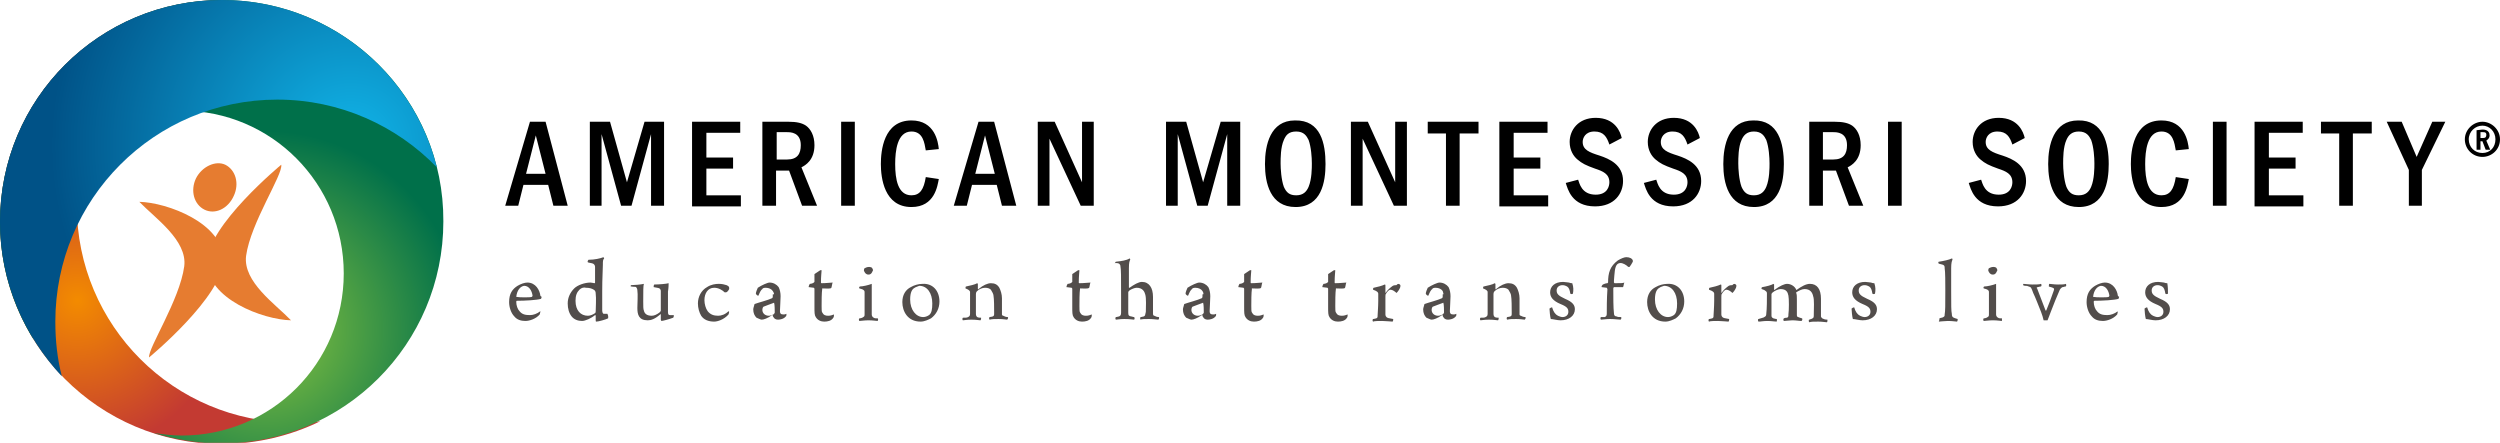
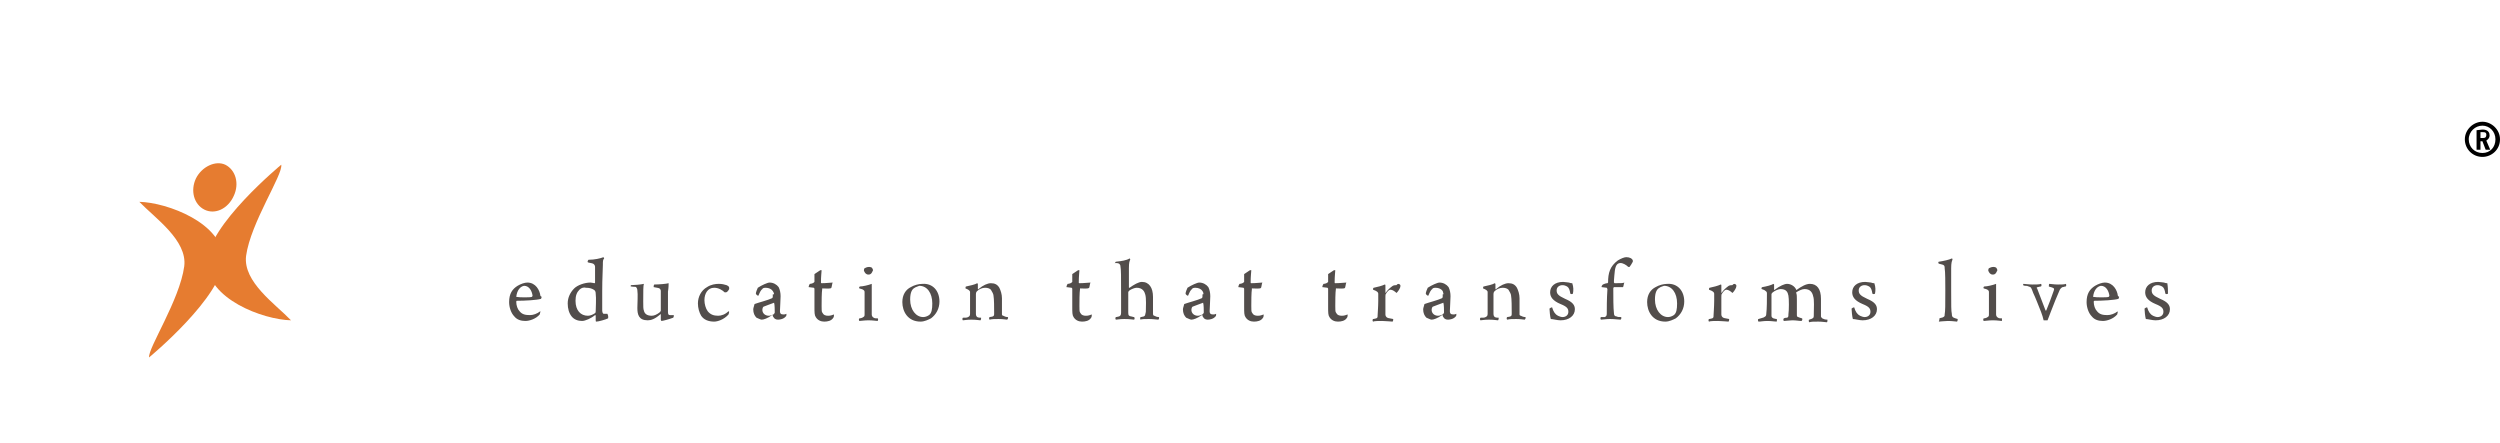
<svg xmlns="http://www.w3.org/2000/svg" xmlns:xlink="http://www.w3.org/1999/xlink" id="Layer_1" x="0" y="0" width="384" height="68" style="enable-background:new 0 0 384 68" xml:space="preserve">
  <style>.st1{fill:#524d4b}.st4{fill:#e67c30}</style>
  <defs>
-     <path id="SVGID_1_" d="M0 34.1c0 18.8 15.2 34.1 34.1 34.1 5.4 0 10.6-1.3 15.1-3.5-1.3.2-2.7.2-4.1.2-18.4 0-33.3-14.9-33.3-33.3 0-14.7 9.5-27.1 22.7-31.6h-.3C15.2 0 0 15.2 0 34.1" />
-   </defs>
+     </defs>
  <clipPath id="SVGID_2_">
    <use xlink:href="#SVGID_1_" style="overflow:visible" />
  </clipPath>
  <radialGradient id="SVGID_3_" cx="-127.286" cy="-323.567" r=".951" gradientTransform="translate(3100.363 7897.172) scale(24.264)" gradientUnits="userSpaceOnUse">
    <stop offset="0" style="stop-color:#f38b00" />
    <stop offset="1" style="stop-color:#c33a32" />
  </radialGradient>
  <path style="clip-path:url(#SVGID_2_);fill:url(#SVGID_3_)" d="M0 0h49.2v68.2H0z" />
-   <path d="m83.8 18.7 3.4 12.9H85l-.8-3.2h-3.8l-.8 3.2h-2l3.8-12.9h2.4zm0 8-1.5-5.9-1.5 5.9h3zM93.7 18.7l2.6 9.3 2.7-9.3h3v12.9h-2v-11l-3 11h-1.6l-3-11v11h-1.8V18.7h3.1zM113.7 18.7v1.7h-5.2v3.8h4.1v1.7h-4.1V30h5.3v1.7h-7.5v-13h7.4zM121.1 18.7c1.3 0 2.1.2 2.7.6.7.5 1.3 1.5 1.3 3 0 2.3-1.4 3.1-2 3.4l2.4 5.9h-2.3l-2-5.4h-2v5.4h-2.1V18.7h4zm-1.8 1.6v4.2h1.6c1.6 0 2.1-.9 2.1-2.2 0-2-1.6-2-2.1-2h-1.6zM131.3 18.7v12.9h-2.1V18.7h2.1zM144.2 27.5c-.2 1-.6 4.3-4.2 4.3-4.2 0-4.7-4.5-4.7-6.6 0-2 .4-6.7 4.7-6.7 3.6 0 4.1 3.3 4.2 4.4l-2 .2c-.2-1.1-.4-2.9-2.2-2.9-2.2 0-2.5 3-2.5 5 0 2.3.4 4.8 2.5 4.8 1.3 0 1.9-.9 2.2-2.8l2 .3zM152.7 18.7l3.4 12.9h-2.2l-.8-3.2h-3.8l-.8 3.2h-2l3.8-12.9h2.4zm.1 8-1.5-5.9-1.5 5.9h3zM162 18.7l4.2 9.3v-9.3h1.8v12.9h-2l-4.8-10.3v10.3h-1.8V18.7h2.6zM182.2 18.7l2.6 9.3 2.7-9.3h3v12.9h-2v-11l-3 11h-1.6l-3-11v11h-1.8V18.7h3.1zM203.6 25.2c0 2.7-.6 6.6-4.6 6.6-3.9 0-4.7-3.7-4.7-6.6s.8-6.7 4.6-6.7c4-.1 4.7 3.6 4.7 6.7zm-6.4-3.7c-.5 1.1-.5 2.8-.5 3.6 0 .8.1 2.5.5 3.6.4.9.9 1.3 1.9 1.3 1.1 0 1.6-.6 1.9-1.3.5-1.2.5-2.9.5-3.6 0-.9-.1-2.5-.5-3.6-.3-.6-.7-1.3-1.9-1.3s-1.6.6-1.9 1.3zM210.1 18.7l4.2 9.3v-9.3h1.8v12.9h-2l-4.8-10.3v10.3h-1.8V18.7h2.6zM227.1 18.7v1.8h-2.9v11.1h-2.1V20.5h-2.8v-1.8h7.8zM237.7 18.7v1.7h-5.2v3.8h4.1v1.7h-4.1V30h5.3v1.7h-7.5v-13h7.4zM247.2 22.2c-.4-1.2-.9-2-2.3-2s-1.8 1-1.8 1.6c0 1.2 1 1.6 2.6 2.1 1.5.5 3.6 1.4 3.6 3.9 0 1.9-1.3 3.9-4.3 3.9-3.6 0-4.2-2.7-4.5-3.6l1.9-.5c.2.5.5 2.3 2.7 2.3 1.8 0 2.1-1.3 2.1-1.9 0-1.3-1-1.7-2.2-2.1-1.4-.5-2-.8-2.7-1.4-.6-.5-1.2-1.4-1.2-2.7 0-1.8 1.3-3.7 4-3.7 3 0 3.8 2.2 4 3.1l-1.9 1zM259.2 22.2c-.4-1.2-.9-2-2.3-2s-1.8 1-1.8 1.6c0 1.2 1 1.6 2.6 2.1 1.5.5 3.6 1.4 3.6 3.9 0 1.9-1.3 3.9-4.3 3.9-3.6 0-4.2-2.7-4.5-3.6l1.9-.5c.2.5.5 2.3 2.7 2.3 1.8 0 2.1-1.3 2.1-1.9 0-1.3-1-1.7-2.2-2.1-1.4-.5-2-.8-2.7-1.4-.6-.5-1.2-1.4-1.2-2.7 0-1.8 1.3-3.7 4-3.7 3 0 3.8 2.2 4 3.1l-1.9 1zM274 25.2c0 2.7-.6 6.6-4.6 6.6-3.9 0-4.7-3.7-4.7-6.6s.8-6.7 4.6-6.7c3.9-.1 4.7 3.6 4.7 6.7zm-6.5-3.7c-.5 1.1-.5 2.8-.5 3.6 0 .8.1 2.5.5 3.6.4.9.9 1.3 1.9 1.3 1.1 0 1.6-.6 1.9-1.3.5-1.2.5-2.9.5-3.6 0-.9-.1-2.5-.5-3.6-.3-.6-.7-1.3-1.9-1.3-1.1 0-1.6.6-1.9 1.3zM281.8 18.7c1.3 0 2.1.2 2.7.6.7.5 1.3 1.5 1.3 3 0 2.3-1.4 3.1-2 3.4l2.4 5.9H284l-2-5.4h-2v5.4h-2.1V18.7h3.9zm-1.8 1.6v4.2h1.6c1.6 0 2.1-.9 2.1-2.2 0-2-1.6-2-2.1-2H280zM292.1 18.7v12.9H290V18.7h2.1zM309.1 22.2c-.4-1.2-.9-2-2.3-2s-1.8 1-1.8 1.6c0 1.2 1 1.6 2.6 2.1 1.5.5 3.6 1.4 3.6 3.9 0 1.9-1.3 3.9-4.3 3.9-3.6 0-4.2-2.7-4.5-3.6l1.9-.5c.2.5.5 2.3 2.7 2.3 1.8 0 2.1-1.3 2.1-1.9 0-1.3-1-1.7-2.2-2.1-1.4-.5-2-.8-2.7-1.4-.6-.5-1.2-1.4-1.2-2.7 0-1.8 1.3-3.7 4-3.7 3 0 3.8 2.2 4 3.1l-1.9 1zM323.9 25.2c0 2.7-.6 6.6-4.6 6.6-3.9 0-4.7-3.7-4.7-6.6s.8-6.7 4.6-6.7c3.9-.1 4.7 3.6 4.7 6.7zm-6.5-3.7c-.5 1.1-.5 2.8-.5 3.6 0 .8.1 2.5.5 3.6.4.9.9 1.3 1.9 1.3 1.1 0 1.6-.6 1.9-1.3.5-1.2.5-2.9.5-3.6 0-.9-.1-2.5-.5-3.6-.3-.6-.7-1.3-1.9-1.3-1.1 0-1.6.6-1.9 1.3zM336.2 27.5c-.2 1-.6 4.3-4.2 4.3-4.2 0-4.7-4.5-4.7-6.6 0-2 .4-6.7 4.7-6.7 3.6 0 4.1 3.3 4.2 4.4l-2 .2c-.2-1.1-.4-2.9-2.2-2.9-2.2 0-2.5 3-2.5 5 0 2.3.4 4.8 2.5 4.8 1.3 0 1.9-.9 2.2-2.8l2 .3zM342 18.7v12.9h-2.1V18.7h2.1zM353.7 18.7v1.7h-5.2v3.8h4.1v1.7h-4.1V30h5.3v1.7h-7.5v-13h7.4zM364.3 18.7v1.8h-2.9v11.1h-2.1V20.5h-2.8v-1.8h7.8zM368.9 18.7l2.3 5.4 2.4-5.4h2l-3.6 7.4v5.5h-2v-5.5l-3.4-7.4h2.3z" />
  <path class="st1" d="M83 47.9c0 .1-.1.3-.1.4-.6.7-1.6 1-2.2 1-.7 0-1.3-.2-1.7-.7-.5-.5-.8-1.4-.8-2.2 0-1.3.5-2 1.3-2.5.5-.3 1.1-.5 1.5-.5 1.3 0 1.9 1.2 2 2 0 .1.1.1.2.2 0 .1-.1.3-.1.3-.6.2-2.5.3-3.7.3-.1 0-.1.1-.1.2 0 .5.2 1.1.5 1.4.4.5.9.6 1.6.6.5 0 1.1-.2 1.6-.6v.1zm-3.7-2.3s0 .1 0 0c.5.1 2.2.1 2.4 0 0 0 .1-.1.1-.2-.1-.7-.5-1.5-1.3-1.5-.6.1-1.1.7-1.2 1.7zM93.4 48.9c-.4.2-1.5.5-1.8.5-.1 0-.1-.1-.1-.2v-.7c0-.1-.1-.1-.1-.1-.6.5-1.5.9-2 .9-.6 0-1.2-.2-1.6-.7-.4-.5-.6-1.2-.6-2 0-.9.4-1.7 1-2.3.5-.5 1.6-.9 2.5-.9.2 0 .5.1.6.1 0 0 .1 0 .1-.1V41c0-.2-.1-.4-.3-.5-.2-.1-.5-.1-.8-.2-.1-.1 0-.3.1-.4.9 0 1.8-.2 2.3-.4l.1.2c-.2.2-.2.4-.2 1 0 .8-.1 1.9-.1 4v3c0 .4.2.5.2.5h.6c.2.4.1.7.1.7zM89 44.5c-.4.4-.6.9-.6 1.7 0 1.5.8 2.3 1.9 2.3.4 0 .8-.2 1.1-.4.1-.1.1-.2.1-.3 0-.3.1-2.1 0-2.7 0-.3-.1-.5-.3-.6-.3-.2-.7-.3-1.2-.3-.3-.1-.7 0-1 .3zM96.9 43.8c.5 0 1.6-.1 2-.2-.1.3-.1 1.1-.1 2.7 0 .7 0 1.2.1 1.4.1.5.5.8 1.2.8.4 0 .8-.2 1.2-.5.1-.1.2-.2.2-.3v-3c0-.2-.1-.3-.2-.4-.2-.1-.5-.1-.9-.2 0-.1 0-.3.1-.4.7 0 1.9-.1 2.2-.2 0 .2 0 .7-.1 1.3v3.1c0 .4.1.5.3.5h.6c0 .1 0 .3-.1.4-.5.2-1.6.5-1.8.5 0 0-.1-.1-.1-.2v-.8s-.1-.1-.1 0c-.8.7-1.4.9-1.9.9-1.4 0-1.6-.9-1.6-1.9 0-.7.1-2.1 0-2.7 0-.2-.1-.4-.2-.5s-.4 0-.7-.1c-.2.1-.1-.2-.1-.2zM109.7 49.4c-.9 0-1.6-.3-2-.9-.3-.5-.5-1.2-.5-1.9 0-1 .5-2 1.4-2.5.6-.4 1.3-.5 1.8-.5s.9.1 1.2.2c.2.1.4.2.4.4v.2c-.1.2-.3.5-.5.5h-.2c-.3-.3-.9-.7-1.6-.7-1 0-1.5.9-1.5 1.9 0 .6.2 1.3.5 1.7.4.5.9.7 1.6.7.5 0 1.1-.2 1.6-.7l.1.1c0 .1-.1.4-.1.4-.7.8-1.7 1.1-2.2 1.1zM118.7 44.7c-.2-.3-.6-.5-1.1-.5-.3 0-.5.1-.5.2-.2.1-.4.5-.6 1-.1.1-.4-.2-.4-.3 0-.2.2-.7.3-.9.6-.4 1.5-.8 1.8-.8.6 0 1.1.3 1.4.7.2.4.3.9.3 1.4 0 .7-.1 1.8-.1 2.3 0 .3.1.5.5.5.2 0 .3 0 .5-.1 0 .1 0 .4-.1.4-.3.4-.9.5-1.2.5-.4 0-.6-.2-.7-.4-.1-.1-.1-.2-.1-.3h-.1c-.7.5-1.3.7-1.6.7-.2 0-.5-.2-.8-.3-.3-.3-.5-.7-.5-1.3 0-.2.2-.7.2-.8.5-.2 2.1-.6 2.7-.9 0 0 .1-.1.1-.2v-.4c.3.1.2-.2 0-.5zm.2 1.8c-.5.2-1.4.5-1.6.6-.1 0-.2.3-.2.5 0 .5.4.9 1 .9.2 0 .5-.1.7-.2.1-.1.2-.2.2-.3 0-.3 0-1.2-.1-1.5.1 0 0 0 0 0zM126.3 44.3s0 .1 0 0c-.1.7-.1 2-.1 2.7 0 .5 0 .9.1 1 .2.4.5.5.9.5s.6-.1.9-.2c0 .1 0 .4-.1.5-.3.5-.9.6-1.4.6-.5 0-1-.2-1.3-.7-.2-.3-.2-.7-.2-1.6v-2.7c0-.1 0-.1-.1-.2l-.8-.1c0-.1.1-.4.2-.5.2 0 .5-.1.6-.2l.1-.1v-1.2c.2-.1.7-.5.9-.6h.2c0 .2-.1.9-.1 1.9 0 0 0 .1.1.1.7 0 1.5-.1 1.7-.1-.1.2-.1.5-.2.8-.1.2-.8.1-1.4.1zM134.8 49.3c-.2 0-.7-.1-1.4-.1-.6 0-1.2.1-1.4.1-.1-.1-.1-.3 0-.4.2 0 .5-.1.6-.2.2-.1.2-.2.2-.5v-3.3c0-.1 0-.2-.1-.3-.2-.2-.4-.2-.7-.3-.1-.1 0-.3.1-.3.4 0 1.3-.2 1.8-.4V48.3c0 .2.1.4.3.5.2.1.2.1.6.1.1 0 .1.3 0 .4zm-1.1-7.2c-.1.1-.5.1-.6 0-.2-.1-.3-.3-.4-.5 0-.1 0-.3.1-.4.2-.1.4-.2.7-.2.2 0 .4.1.4.1.1.1.2.3.2.4-.1.2-.2.5-.4.6zM144.3 46.3c0 1.1-.5 2-1.3 2.6-.4.2-1 .5-1.6.5-2 0-2.8-1.6-2.8-3 0-1.1.5-1.9 1.3-2.3.5-.3 1.2-.5 1.8-.5 1.6-.1 2.6 1.1 2.6 2.7zm-3.8-2.1c-.4.2-.7.7-.7 1.8 0 1.6.9 2.7 2 2.7.3 0 .6-.1.9-.3.4-.3.5-.9.5-1.8 0-1.6-.8-2.7-2-2.7-.2.1-.6.2-.7.3zM148.7 48.7c.2-.1.3-.2.3-.5v-3.4c-.1-.2-.2-.3-.7-.5 0-.1 0-.3.1-.3.5-.1 1.4-.3 1.7-.5l.1.1v.8s.1.1.1 0c.7-.6 1.4-.9 1.9-.9.6 0 1 .2 1.3.7.2.4.4 1 .4 1.6v2.5c0 .1.1.2.2.2.2.1.4.2.7.2.1.1 0 .3-.1.4-.2 0-.6-.1-1.3-.1-.6 0-1 0-1.4.1-.1-.1-.1-.3 0-.4.2 0 .5-.1.5-.1.2-.1.2-.2.2-.5 0-.8 0-2.2-.1-2.7 0-.2-.2-.6-.4-.9-.2-.2-.5-.3-.9-.3s-.9.2-1.2.5c-.1.1-.2.2-.2.5v3c0 .3.1.4.2.5.2.1.4.1.6.1 0 .1 0 .3-.1.4-.2 0-.6-.1-1.4-.1-.7 0-1.2.1-1.3.1-.1-.1-.1-.3 0-.4.5 0 .6 0 .8-.1zM165.9 44.3s-.1.1 0 0c-.1.7-.1 2-.1 2.7 0 .5 0 .9.1 1 .2.4.5.5.9.5s.6-.1.9-.2c0 .1 0 .4-.1.5-.3.5-.9.6-1.4.6-.5 0-1-.2-1.3-.7-.2-.3-.2-.7-.2-1.6v-2.7c0-.1 0-.1-.1-.2l-.8-.1c0-.1.1-.4.2-.5.2 0 .5-.1.6-.2l.1-.1v-1.2c.2-.1.7-.5.9-.6h.2c0 .2-.1.9-.1 1.9 0 0 0 .1.1.1.7 0 1.5-.1 1.7-.1-.1.2-.1.5-.2.8-.2.2-.9.1-1.4.1zM171.4 40.2c.9-.1 1.6-.2 2.1-.5.1 0 .1.2.1.2-.1.2-.2.4-.2 1.3v3h.1c.7-.5 1.4-.9 1.9-.9 1.1 0 1.7.9 1.7 2.3v2.6c0 .2.1.3.2.3.2.1.4.2.7.2.1.1 0 .4-.1.4-.2 0-.8-.1-1.4-.1-.5 0-1.2 0-1.3.1-.1-.1-.1-.3 0-.4.2 0 .4-.1.5-.1.2-.1.2-.2.3-.7 0-.7.1-2.1-.1-2.7-.1-.4-.4-1-1.3-1-.3 0-.8.2-1.1.4-.1.1-.2.2-.2.3V48c0 .5.1.5.4.6.2 0 .3.1.5.1.1.1.1.3 0 .4-.2 0-.6-.1-1.5-.1-.7 0-1.1.1-1.3.1-.1-.1-.1-.3 0-.4.2 0 .4-.1.5-.1.2-.1.3-.2.3-.6v-2.3c0-3.4 0-4.3-.1-4.8 0-.2-.1-.3-.2-.4-.2-.1-.4-.1-.7-.1.1.1.1-.2.2-.2zM184.7 44.7c-.2-.3-.6-.5-1.1-.5-.3 0-.5.1-.5.2-.2.1-.4.5-.6 1-.1.1-.4-.2-.4-.3 0-.2.2-.7.3-.9.6-.4 1.5-.8 1.8-.8.6 0 1.1.3 1.4.7.2.4.3.9.3 1.4 0 .7-.1 1.8-.1 2.3 0 .3.1.5.5.5.2 0 .3 0 .5-.1 0 .1 0 .4-.1.4-.3.4-.9.5-1.2.5-.4 0-.6-.2-.7-.4-.1-.1-.1-.2-.1-.3h-.1c-.7.5-1.3.7-1.6.7-.2 0-.5-.2-.8-.3-.3-.3-.5-.7-.5-1.3 0-.2.2-.7.2-.8.5-.2 2.1-.6 2.7-.9 0 0 .1-.1.1-.2v-.4c.2.1.2-.2 0-.5zm.1 1.8c-.5.2-1.4.5-1.6.6-.1 0-.2.3-.2.5 0 .5.4.9 1 .9.2 0 .5-.1.7-.2.1-.1.2-.2.2-.3 0-.3 0-1.2-.1-1.5.1 0 0 0 0 0zM192.3 44.3c-.1 0-.1.1 0 0-.1.7-.1 2-.1 2.7 0 .5 0 .9.1 1 .2.4.5.5.9.5s.6-.1.9-.2c0 .1 0 .4-.1.5-.3.5-.9.6-1.4.6-.5 0-1-.2-1.3-.7-.2-.3-.2-.7-.2-1.6v-2.7c0-.1 0-.1-.1-.2l-.8-.1c0-.1.1-.4.2-.5.2 0 .5-.1.6-.2l.1-.1v-1.2c.2-.1.7-.5.9-.6h.2c0 .2-.1.9-.1 1.9 0 0 0 .1.1.1.7 0 1.5-.1 1.7-.1-.1.2-.1.5-.2.8-.1.2-.9.1-1.4.1zM205.2 44.3s0 .1 0 0c-.1.7-.1 2-.1 2.7 0 .5 0 .9.1 1 .2.4.5.5.9.5s.6-.1.9-.2c0 .1 0 .4-.1.5-.3.5-.9.6-1.4.6-.5 0-1-.2-1.3-.7-.2-.3-.2-.7-.2-1.6v-2.7c0-.1 0-.1-.1-.2l-.8-.1c0-.1.1-.4.2-.5.2 0 .5-.1.6-.2l.1-.1v-1.2c.2-.1.7-.5.9-.6h.2c0 .2-.1.9-.1 1.9 0 0 0 .1.1.1.7 0 1.5-.1 1.7-.1-.1.2-.1.5-.2.8-.1.2-.8.1-1.4.1zM215.1 43.8v.2c0 .2-.3.7-.5.9l-.1.1c-.2-.2-.6-.5-.9-.5-.3 0-.5.3-.7.6-.1.1-.1.3-.1.5v2.7c0 .2.1.4.3.5.2.1.5.1.9.2 0 .1 0 .3-.1.4-.2 0-1.1-.1-1.6-.1s-1.2 0-1.4.1c-.1-.1-.1-.3 0-.4.2 0 .4-.1.5-.1.2-.1.2-.2.2-.4s.1-1.4.1-2.3v-1.1c0-.2-.2-.4-.8-.6 0-.1 0-.3.1-.3.5-.1 1.3-.3 1.7-.5 0 0 .1 0 .1.1v1.1c0 .1.1.1.1 0 .2-.3.5-.6.9-.9.2-.2.5-.2.7-.2.2-.3.5-.2.6 0zM221.6 44.7c-.2-.3-.6-.5-1.1-.5-.3 0-.5.1-.5.2-.2.1-.4.5-.6 1-.1.1-.4-.2-.4-.3 0-.2.2-.7.3-.9.6-.4 1.5-.8 1.8-.8.6 0 1.1.3 1.4.7.2.4.3.9.3 1.4 0 .7-.1 1.8-.1 2.3 0 .3.1.5.5.5.2 0 .3 0 .5-.1 0 .1 0 .4-.1.4-.3.4-.9.5-1.2.5-.4 0-.6-.2-.7-.4-.1-.1-.1-.2-.1-.3h-.1c-.7.5-1.3.7-1.6.7-.2 0-.5-.2-.8-.3-.3-.3-.5-.7-.5-1.3 0-.2.2-.7.2-.8.5-.2 2.1-.6 2.7-.9 0 0 .1-.1.1-.2v-.4c.2.1.1-.2 0-.5zm.1 1.8c-.5.2-1.4.5-1.6.6-.1 0-.2.3-.2.5 0 .5.4.9 1 .9.2 0 .5-.1.7-.2.1-.1.2-.2.2-.3 0-.3 0-1.2-.1-1.5.1 0 0 0 0 0zM228.2 48.7c.2-.1.3-.2.3-.5v-3.4c-.1-.2-.2-.3-.7-.5 0-.1 0-.3.1-.3.5-.1 1.4-.3 1.7-.5l.1.1v.8s.1.1.1 0c.7-.6 1.4-.9 1.9-.9.6 0 1 .2 1.3.7.2.4.4 1 .4 1.6v2.5c0 .1.1.2.2.2.2.1.4.2.7.2.1.1 0 .3-.1.4-.2 0-.6-.1-1.3-.1-.6 0-1 0-1.4.1-.1-.1-.1-.3 0-.4.2 0 .5-.1.5-.1.2-.1.2-.2.2-.5 0-.8 0-2.2-.1-2.7 0-.2-.2-.6-.4-.9-.2-.2-.5-.3-.9-.3s-.9.2-1.2.5c-.1.1-.2.2-.2.5v3c0 .3.1.4.2.5.2.1.4.1.6.1 0 .1 0 .3-.1.4-.2 0-.6-.1-1.4-.1-.7 0-1.2.1-1.3.1-.1-.1-.1-.3 0-.4.5 0 .6 0 .8-.1zM241.6 45.1c-.1.1-.3.1-.4 0-.1-.6-.2-.9-.5-1.1-.2-.1-.4-.2-.7-.2-.5 0-.9.3-.9.8s.2.8 1.3 1.3c1.2.5 1.5 1 1.5 1.6 0 1-.9 1.7-2.2 1.7-.5 0-1.2-.2-1.5-.2-.1-.3-.2-1.3-.2-1.6.1-.1.3-.2.4-.2.2.7.5 1.1.9 1.3.2.1.5.2.7.2.5 0 .9-.3.9-.8s-.2-.8-1.2-1.2c-1.2-.5-1.6-1.1-1.6-1.8 0-.9.7-1.6 2-1.6.3 0 .7.1.9.1.2.1.5.1.5.1.2.6.2 1.1.1 1.6zM246.5 48.7c.2-.1.3-.2.3-.5 0-.8 0-2.3.1-3.8l-.1-.2-.8-.1c0-.2.1-.3.2-.4.2-.1.5-.2.7-.2l.1-.1c0-1.5.3-2.5 1.5-3.4.5-.3 1-.5 1.3-.5.5 0 .9.2 1 .5v.2c-.1.2-.4.7-.5.8h-.2c-.3-.3-.8-.6-1.2-.6-.2 0-.4.1-.5.2-.4.4-.4 1.4-.5 2.5v.3l.1.1c.9 0 1.3 0 1.5-.1-.1.2-.1.5-.2.7h-1.4s-.1.1-.1.2c0 1.3 0 3 .1 3.8 0 .3.1.5.4.5.2.1.3.1.7.1.1.1 0 .4-.1.4-.3 0-.9-.1-1.6-.1-.6 0-1.1.1-1.4.1-.1-.1-.1-.3 0-.4h.6zM258.7 46.3c0 1.1-.5 2-1.3 2.6-.4.2-1 .5-1.6.5-2 0-2.8-1.6-2.8-3 0-1.1.5-1.9 1.3-2.3.5-.3 1.2-.5 1.8-.5 1.6-.1 2.6 1.1 2.6 2.7zm-3.8-2.1c-.4.2-.7.7-.7 1.8 0 1.6.9 2.7 2 2.7.3 0 .6-.1.9-.3.4-.3.5-.9.5-1.8 0-1.6-.8-2.7-2-2.7-.3.1-.6.2-.7.3zM266.7 43.8v.2c0 .2-.3.7-.5.9l-.1.1c-.2-.2-.6-.5-.9-.5-.3 0-.5.3-.7.6-.1.1-.1.3-.1.5v2.7c0 .2.1.4.3.5s.5.1.9.2c0 .1 0 .3-.1.4-.2 0-1.1-.1-1.6-.1s-1.2 0-1.4.1c-.1-.1-.1-.3 0-.4.2 0 .4-.1.5-.1.2-.1.2-.2.2-.4s.1-1.4.1-2.3v-1.1c0-.2-.2-.4-.8-.6 0-.1 0-.3.1-.3.5-.1 1.3-.3 1.7-.5 0 0 .1 0 .1.1v1.1c0 .1.1.1.1 0 .2-.3.5-.6.9-.9.2-.2.5-.2.7-.2.2-.3.5-.2.6 0zM271 48.7c.2-.1.3-.2.3-.5.1-.8.1-2.2.1-3.1 0-.1 0-.3-.2-.4-.2-.2-.4-.2-.6-.3-.1-.1 0-.3.1-.3.6-.1 1.4-.3 1.7-.5l.1.1v.8s.1.1.1 0c.8-.6 1.5-.9 1.9-.9.6 0 1.2.4 1.4.9 0 .1.1 0 .1 0 .7-.5 1.4-.9 2-.9 1.1 0 1.7.8 1.7 2.3v2.7c0 .1.1.2.2.3.2.1.4.2.8.2 0 .1 0 .4-.1.4-.2 0-.7-.1-1.3-.1-.7 0-1.1 0-1.4.1-.1-.1-.1-.4 0-.4.2-.1.4-.1.5-.2.2-.1.2-.2.2-.7 0-.8.1-2.2-.1-2.7-.1-.5-.4-1.1-1.3-1.1-.4 0-.8.2-1.3.5v.1c.1.2.1.6.1 1v2.4c0 .2.1.3.2.3.2.1.3.1.6.2.1.1 0 .4-.1.4-.4 0-.8-.1-1.4-.1-.4 0-1 .1-1.3.1-.1-.1-.1-.3 0-.4.2-.1.4-.1.5-.1.2-.1.2-.2.2-.5.1-.6.1-2.5 0-2.9-.1-.5-.3-1-1.2-1-.3 0-.8.2-1.2.5-.1.1-.2.2-.2.3v3.3c0 .2.1.3.3.4.1 0 .3.1.5.1.1.1 0 .3 0 .4-.3 0-.8-.1-1.4-.1-.7 0-1 .1-1.4.1-.1-.1-.1-.4 0-.4.6-.2.8-.2.9-.3zM288 45.1c-.1.1-.3.1-.4 0-.1-.6-.2-.9-.5-1.1-.2-.1-.4-.2-.7-.2-.5 0-.9.3-.9.8s.2.8 1.3 1.3c1.2.5 1.5 1 1.5 1.6 0 1-.9 1.7-2.2 1.7-.5 0-1.2-.2-1.5-.2-.1-.3-.2-1.3-.2-1.6.1-.1.3-.2.4-.2.2.7.5 1.1.9 1.3.2.1.5.2.7.2.5 0 .9-.3.9-.8s-.2-.8-1.2-1.2c-1.2-.5-1.6-1.1-1.6-1.8 0-.9.7-1.6 2-1.6.3 0 .7.1.9.1.2.1.5.1.5.1.2.6.2 1.1.1 1.6zM297.9 48.9c.2-.1.5-.1.6-.2.2-.1.2-.2.2-.4.1-.5.1-1.4.1-3.7 0-1 0-3-.1-3.4 0-.2 0-.4-.2-.5-.2-.1-.4-.1-.7-.2-.1-.1-.1-.3 0-.3.7-.1 1.6-.3 2-.5.1 0 .1.1.1.2-.1.2-.2.5-.2 1.3v3.5c0 2.2 0 3.1.1 3.5 0 .4.1.5.3.6.2.1.3.1.6.2 0 .1 0 .3-.1.4-.2 0-.7-.1-1.4-.1-.5 0-1.2.1-1.4.1.1-.2.1-.5.1-.5zM307.5 49.3c-.2 0-.7-.1-1.4-.1-.6 0-1.2.1-1.4.1-.1-.1-.1-.3 0-.4.2 0 .5-.1.6-.2.2-.1.2-.2.2-.5v-3.3c0-.1 0-.2-.1-.3-.2-.2-.4-.2-.7-.3-.1-.1 0-.3.1-.3.4 0 1.3-.2 1.8-.4V48.3c0 .2.1.4.3.5.2.1.2.1.6.1v.4zm-1.1-7.2c-.1.1-.5.1-.6 0-.2-.1-.3-.3-.4-.5 0-.1 0-.3.1-.4.2-.1.4-.2.7-.2.2 0 .4.1.4.1.1.1.2.3.2.4-.1.2-.2.5-.4.6zM310.8 43.6c.2 0 .8.1 1.4.1.5 0 1.1 0 1.3-.1.1.1.1.3 0 .4-.2 0-.4.1-.5.1-.2 0-.2.2-.1.2.2.5 1.2 3.1 1.3 3.4h.1c.3-.7.9-2.3 1.1-2.9.2-.5.1-.5-.1-.6-.2-.1-.4-.1-.6-.2 0-.1 0-.4.1-.4.2 0 .7.1 1.3.1.5 0 1 0 1.2-.1.1.1.1.3 0 .4-.2 0-.3.1-.5.1-.2.1-.4.3-.5.6-.4.9-.8 1.9-1.3 3.2-.2.6-.4 1-.5 1.3h-.6c-.1-.4-.2-.8-.4-1.3-.4-1-.9-2.3-1.2-2.9-.3-.8-.3-.9-.7-1-.2-.1-.3-.1-.5-.1-.4 0-.4-.2-.3-.3zM325.3 47.9c0 .1-.1.3-.1.4-.6.7-1.6 1-2.2 1-.7 0-1.3-.2-1.7-.7-.5-.5-.8-1.4-.8-2.2 0-1.3.5-2 1.3-2.5.5-.3 1.1-.5 1.5-.5 1.3 0 1.9 1.2 2 2 0 .1.1.1.2.2 0 .1-.1.3-.1.3-.6.2-2.5.3-3.7.3-.1 0-.1.1-.1.2 0 .5.2 1.1.5 1.4.4.5.9.6 1.6.6.5 0 1.1-.2 1.6-.6-.1 0-.1.1 0 .1zm-3.8-2.3s0 .1 0 0c.5.1 2.2.1 2.4 0 0 0 .1-.1.1-.2-.1-.7-.5-1.5-1.3-1.5-.6.1-1.1.7-1.2 1.7zM333 45.1c-.1.1-.3.1-.4 0-.1-.6-.2-.9-.5-1.1-.2-.1-.4-.2-.7-.2-.5 0-.9.3-.9.8s.2.8 1.3 1.3c1.2.5 1.5 1 1.5 1.6 0 1-.9 1.7-2.2 1.7-.5 0-1.2-.2-1.5-.2-.1-.3-.2-1.3-.2-1.6.1-.1.3-.2.4-.2.2.7.5 1.1.9 1.3.2.1.5.2.7.2.5 0 .9-.3.9-.8s-.2-.8-1.2-1.2c-1.2-.5-1.6-1.1-1.6-1.8 0-.9.7-1.6 2-1.6.3 0 .7.1.9.1.2.1.5.1.5.1.1.6.1 1.1.1 1.6z" />
  <defs>
    <path id="SVGID_4_" d="M0 34.1c0 6.6 1.9 12.8 5.2 18.1C3.8 49 3 45.7 3 42c0-13.8 11.1-25 24.9-25s24.9 11.2 24.9 25-11.1 24.9-24.9 24.9c-1.5 0-2.9-.2-4.3-.4 3.3 1 6.8 1.6 10.4 1.6 18.8 0 34.1-15.2 34.1-34.1.1-18.8-15.2-34-34-34S0 15.2 0 34.1" />
  </defs>
  <clipPath id="SVGID_5_">
    <use xlink:href="#SVGID_4_" style="overflow:visible" />
  </clipPath>
  <radialGradient id="SVGID_6_" cx="-126.772" cy="-323.292" r=".951" gradientTransform="translate(4113.814 10437.773) scale(32.129)" gradientUnits="userSpaceOnUse">
    <stop offset="0" style="stop-color:#8bc53f" />
    <stop offset="1" style="stop-color:#00704a" />
  </radialGradient>
-   <path style="clip-path:url(#SVGID_5_);fill:url(#SVGID_6_)" d="M0 0h68.2v68.2H0z" />
  <defs>
    <path id="SVGID_7_" d="M0 34.1c0 9.2 3.7 17.5 9.5 23.7-.7-2.7-1-5.5-1-8.4 0-18.8 15.2-34.1 34.1-34.1 9.6 0 18.3 4 24.5 10.4C63.4 10.9 50 0 34.1 0 15.2 0 0 15.2 0 34.1" />
  </defs>
  <clipPath id="SVGID_8_">
    <use xlink:href="#SVGID_7_" style="overflow:visible" />
  </clipPath>
  <radialGradient id="SVGID_9_" cx="-126.193" cy="-322.969" r=".951" gradientTransform="translate(6148.247 15620.21) scale(48.295)" gradientUnits="userSpaceOnUse">
    <stop offset="0" style="stop-color:#11b5e9" />
    <stop offset="1" style="stop-color:#005287" />
  </radialGradient>
-   <path style="clip-path:url(#SVGID_8_);fill:url(#SVGID_9_)" d="M0 0h67.2v57.8H0z" />
  <path class="st4" d="M43.2 25.3s-11.4 9.4-11.4 15 8.6 8.8 12.9 8.9c-2.4-2.5-7.4-5.9-6.9-9.9.7-5.1 5.7-12.5 5.4-14" />
  <path class="st4" d="M22.9 54.9s11.4-9.4 11.4-15-8.6-8.8-12.9-8.9c2.4 2.5 7.4 5.9 6.9 9.9-.7 5.2-5.6 12.6-5.4 14M34.6 25.3c1.6.8 2.2 2.9 1.3 4.8-.9 2-2.9 2.9-4.5 2.1-1.6-.8-2.2-2.9-1.3-4.8.9-1.8 3-2.8 4.5-2.1" />
  <path d="M384 21.4c0 1.6-1.3 2.7-2.7 2.7-1.5 0-2.7-1.2-2.7-2.7s1.3-2.7 2.7-2.7c1.4 0 2.7 1.2 2.7 2.7zm-4.8 0c0 1.2.9 2.1 2.1 2.1s2-.9 2-2.1-.9-2.1-2-2.1-2.1.9-2.1 2.1zm2.1-1.5c.2 0 1.1 0 1.1.9 0 .5-.4.7-.5.8l.6 1.4h-.7l-.5-1.3h-.3V23h-.6v-3l.9-.1zm-.3.4v.9h.4c.4 0 .5-.2.5-.5 0-.4-.3-.4-.5-.4h-.4z" />
</svg>